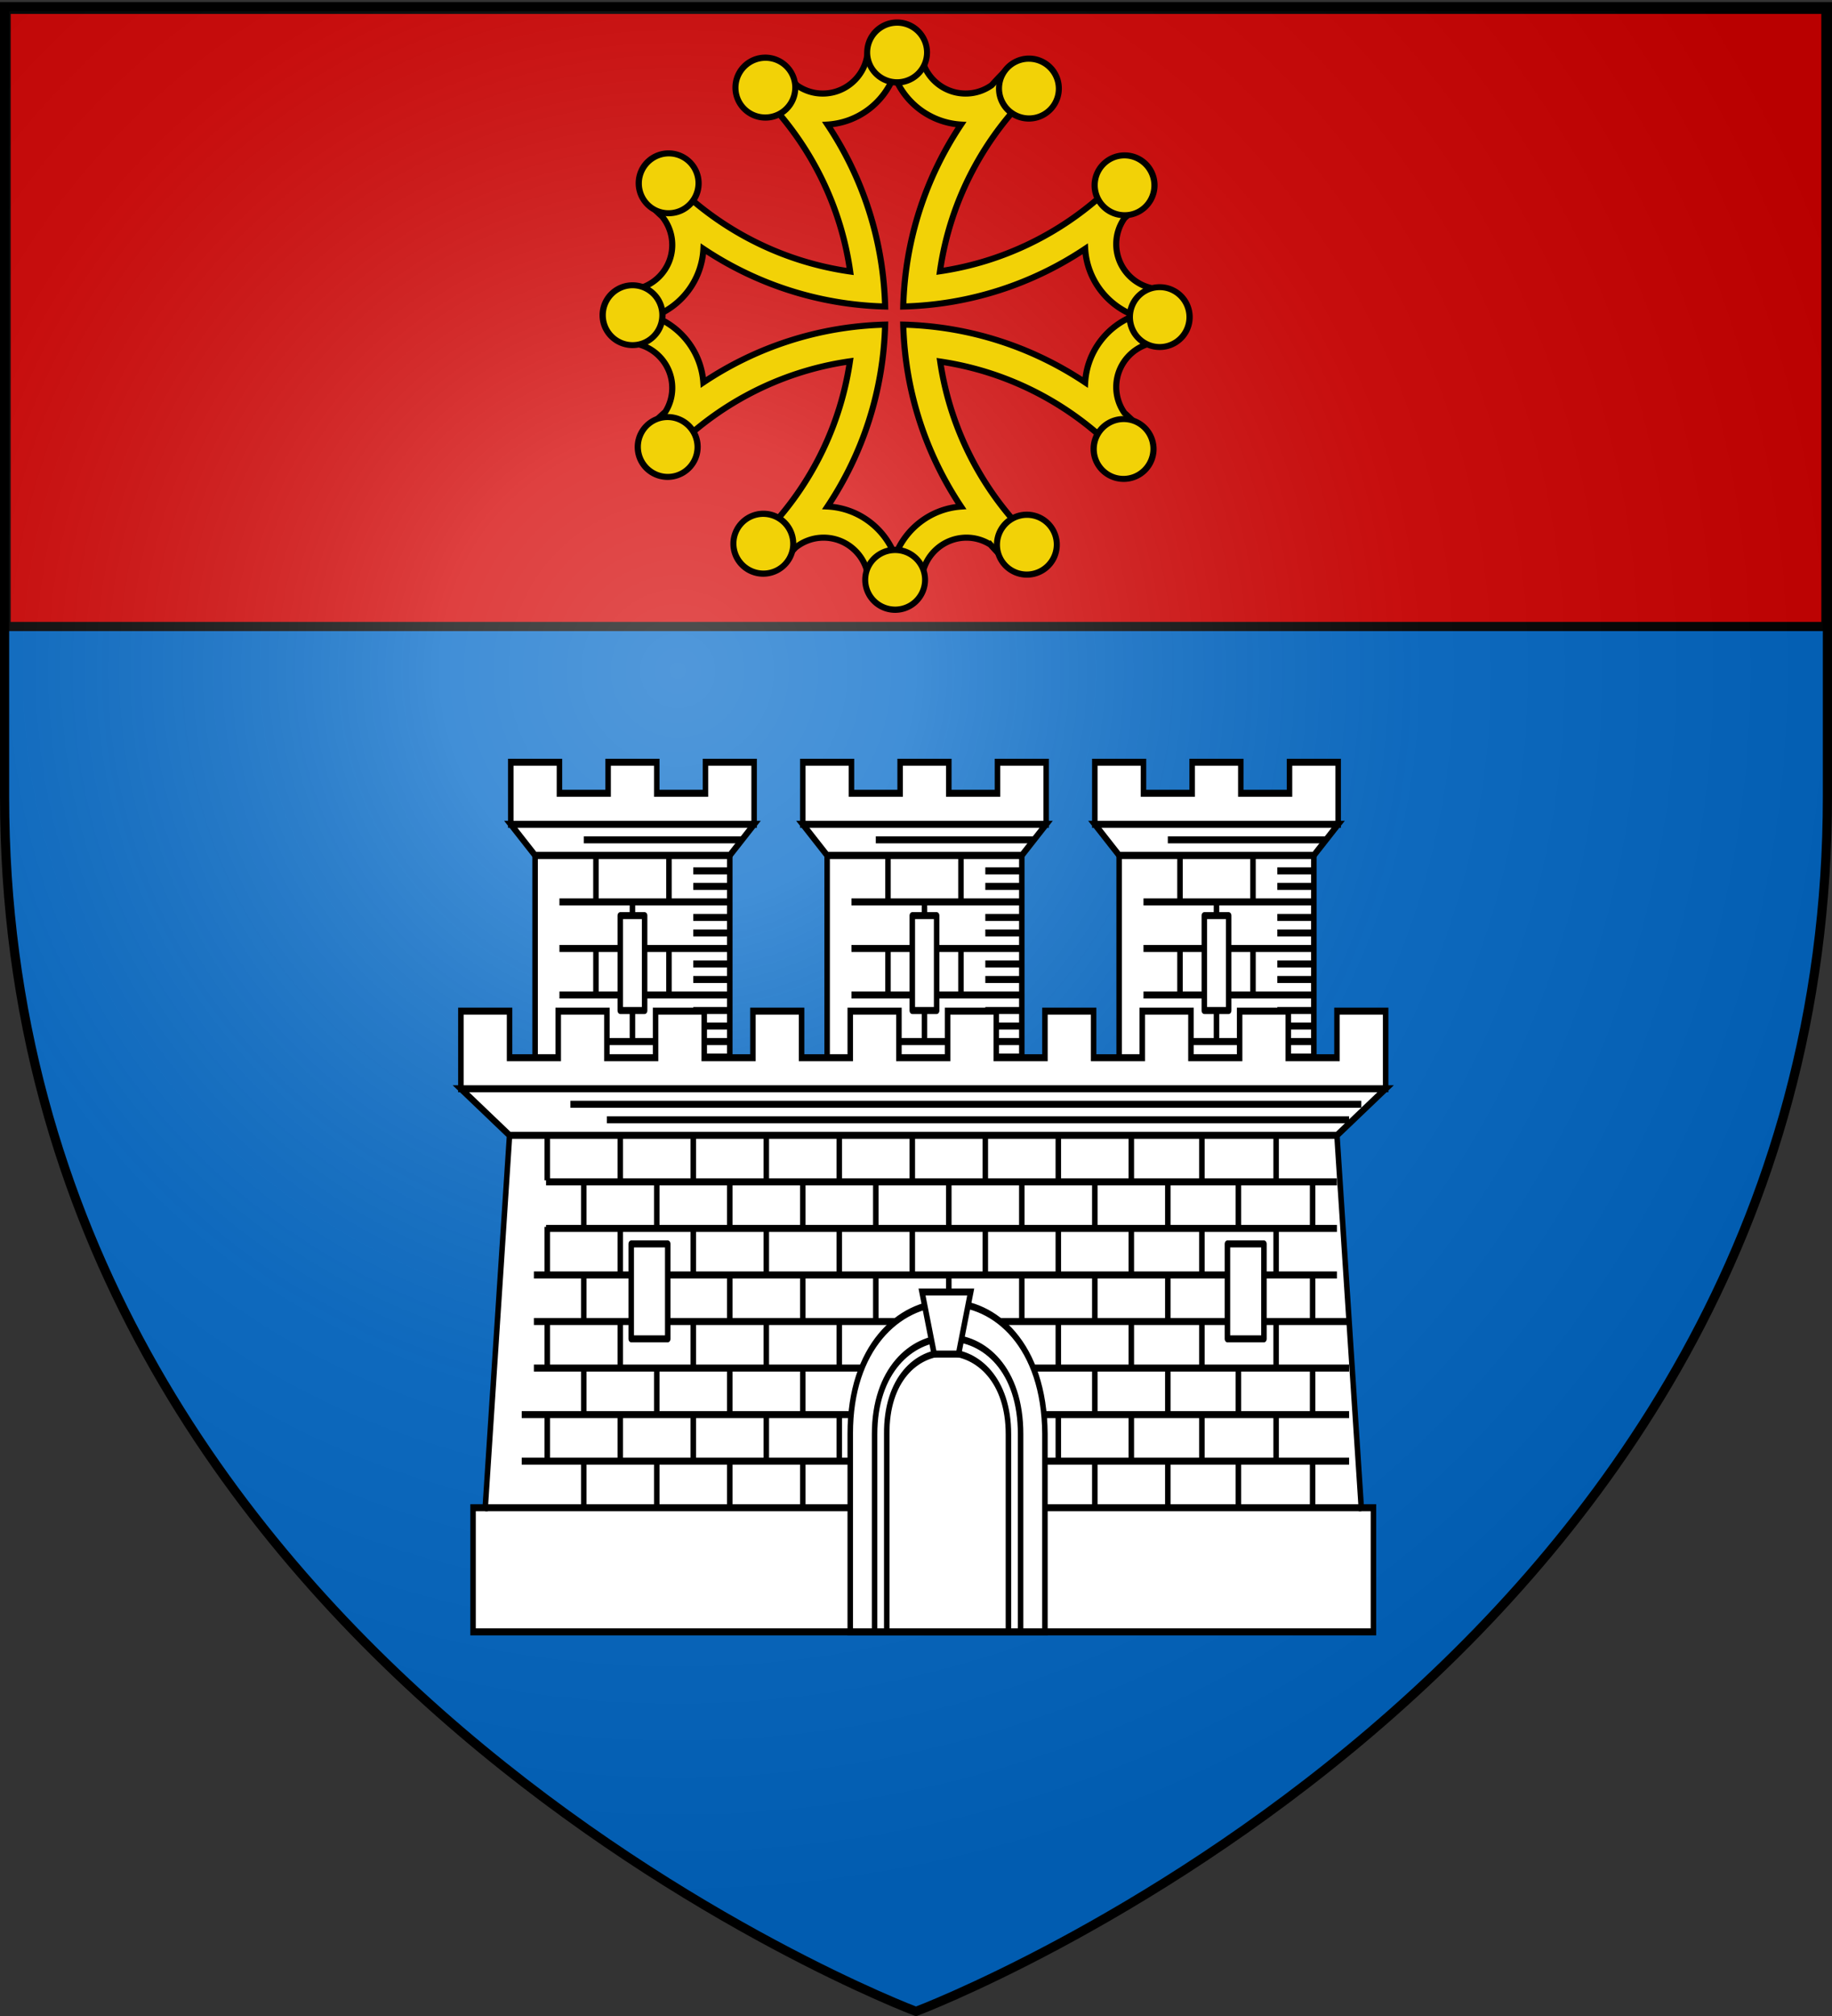
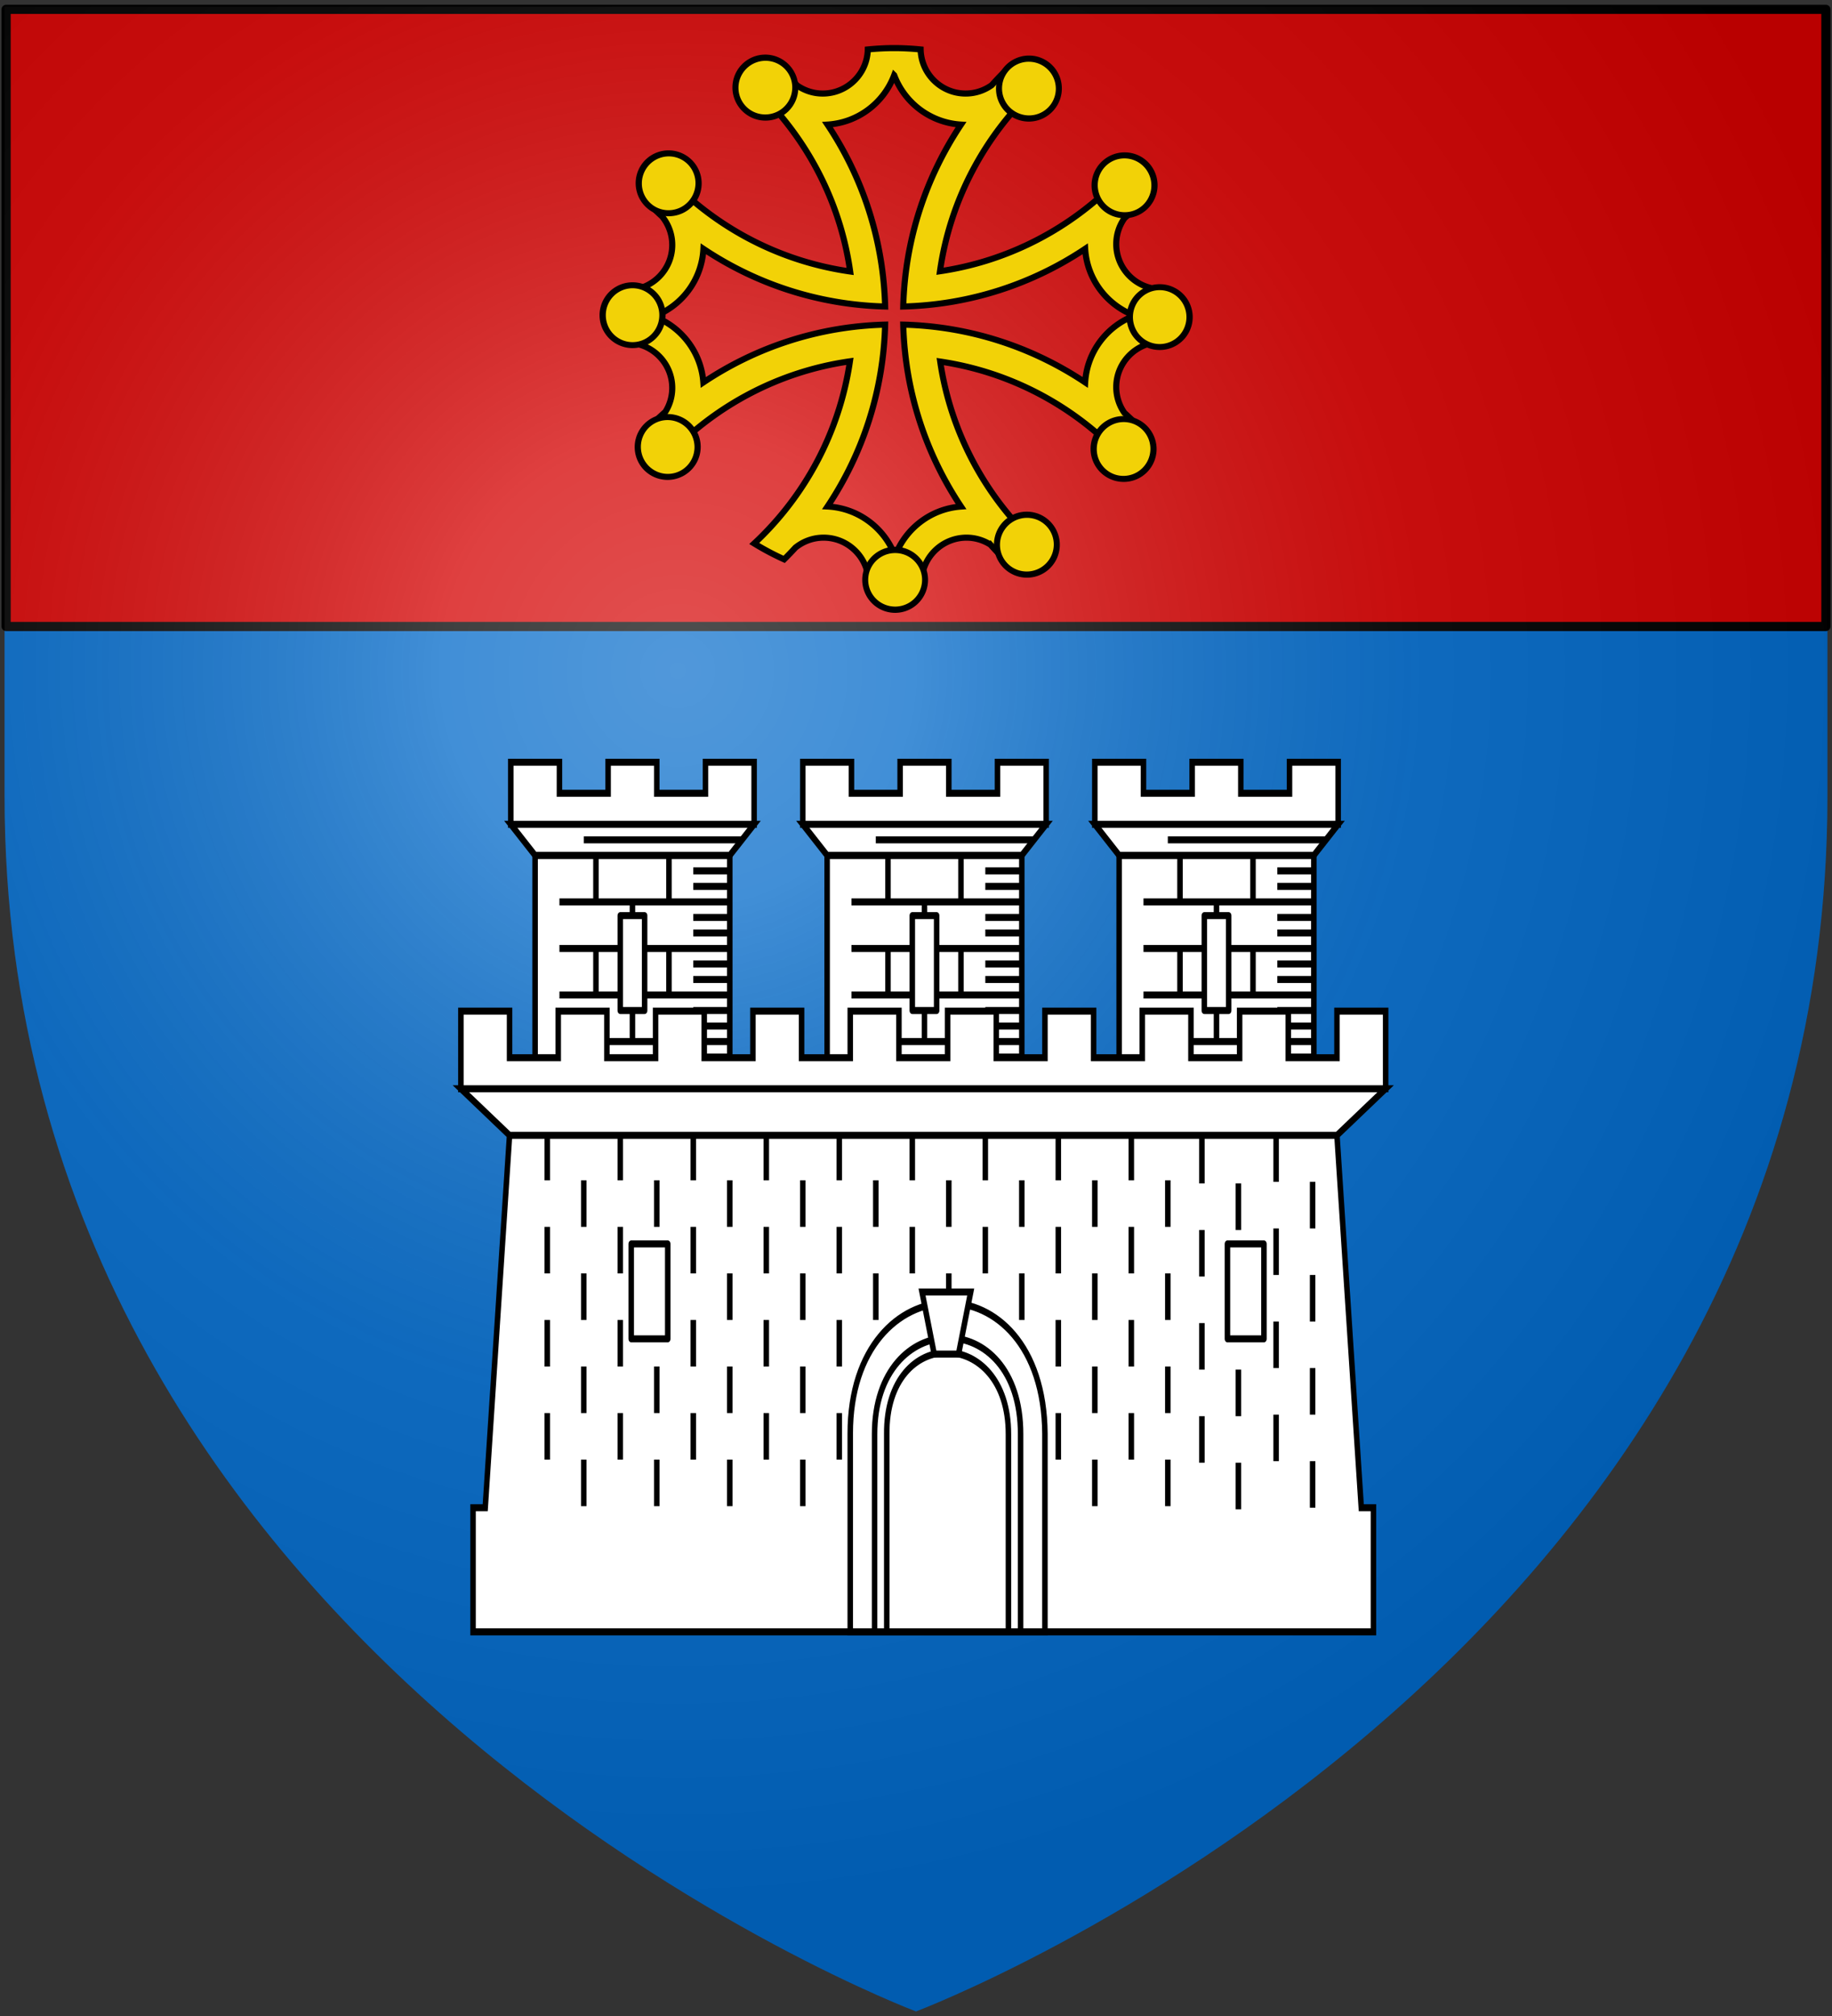
<svg xmlns="http://www.w3.org/2000/svg" xmlns:xlink="http://www.w3.org/1999/xlink" width="600" height="660" version="1.0">
  <rect width="100%" height="100%" fill="#333333" stroke="none" />
  <defs>
    <radialGradient xlink:href="#a" id="b" cx="221.445" cy="226.331" r="300" fx="221.445" fy="226.331" gradientTransform="matrix(1.353 0 0 1.349 -77.63 -85.747)" gradientUnits="userSpaceOnUse" />
    <linearGradient id="a">
      <stop offset="0" style="stop-color:#fff;stop-opacity:.314" />
      <stop offset=".19" style="stop-color:#fff;stop-opacity:.251" />
      <stop offset=".6" style="stop-color:#6b6b6b;stop-opacity:.125" />
      <stop offset="1" style="stop-color:#000;stop-opacity:.125" />
    </linearGradient>
  </defs>
  <g style="display:inline">
    <path d="M300 658.5s298.5-112.32 298.5-397.772V2.176H1.5v258.552C1.5 546.18 300 658.5 300 658.5" style="fill:#0169c9;fill-opacity:1;fill-rule:evenodd;stroke:none;stroke-width:1px;stroke-linecap:butt;stroke-linejoin:miter;stroke-opacity:1" />
    <path d="M2.002 3.061h595.997v202.038H2.002z" style="fill:#d40000;fill-opacity:1;fill-rule:evenodd;stroke:#000;stroke-width:3.003;stroke-linecap:round;stroke-linejoin:round;stroke-miterlimit:4;stroke-dasharray:none;stroke-opacity:1" />
  </g>
  <path d="M300 658.5s298.5-112.32 298.5-397.772V2.176H1.5v258.552C1.5 546.18 300 658.5 300 658.5" style="fill:url(#b);fill-opacity:1;fill-rule:evenodd;stroke:none" />
  <g style="stroke:#000;stroke-width:5.156;stroke-miterlimit:4;stroke-opacity:1;stroke-dasharray:none">
    <g style="fill:#f2d207;fill-opacity:1;stroke:#000;stroke-width:3.245;stroke-miterlimit:4;stroke-opacity:1;stroke-dasharray:none;display:inline">
      <path d="M2201.485 500.703c-4.745 0-9.406.264-14.032.72-.287 12.979-10.92 23.437-23.969 23.437-5.109 0-9.834-1.64-13.718-4.375a188 188 0 0 0-6.813-7.188 142 142 0 0 0-15.875 8.438c1.812 1.692 3.58 3.419 5.313 5.187.935 1.118 1.951 2.146 3 3.156.068.066.118.154.187.22 22.38 24.155 37.657 54.948 42.5 89.124-38.334-5.43-72.438-23.99-97.656-50.969-3.13 5.082-5.986 10.366-8.469 15.844 2 1.999 4.038 3.968 6.125 5.875a23.9 23.9 0 0 1 5.406 15.156c0 13.07-10.49 23.685-23.5 23.938-.424 4.473-.625 9.01-.624 13.594 0 4.893.235 9.733.718 14.5 12.965.303 23.406 10.93 23.406 23.968 0 4.662-1.343 9.012-3.656 12.688-2.694 2.399-5.32 4.862-7.875 7.406a142 142 0 0 0 8.781 16.375c25.164-26.772 59.09-45.195 97.22-50.625-5.59 37.992-24.078 71.785-50.876 96.813a142 142 0 0 0 15.906 8.437 177 177 0 0 0 5.97-6.219c4.112-3.317 9.315-5.312 15-5.312 13.058 0 23.667 10.474 23.937 23.469 4.483.427 8.999.656 13.593.656 4.894 0 9.734-.267 14.5-.75h.032c.32-12.95 10.91-23.375 23.937-23.375 4.68 0 9.034 1.39 12.719 3.719a187 187 0 0 0 7.375 7.812 142 142 0 0 0 16.406-8.781c-26.566-24.969-44.913-58.578-50.5-96.344 37.756 5.59 71.382 23.91 96.344 50.469a142 142 0 0 0 8.75-16.406 184 184 0 0 0-7.156-6.782 23.83 23.83 0 0 1-4.344-13.718c0-13.038 10.44-23.635 23.406-23.938a143.7 143.7 0 0 0 0-28.094c-12.965-.303-23.406-10.93-23.406-23.968 0-5.125 1.624-9.86 4.375-13.75a185 185 0 0 0 7.125-6.75 142 142 0 0 0-8.438-15.907 163 163 0 0 1-5.437 5.563 41 41 0 0 0-3.156 2.969c-23.93 22.148-54.399 37.336-88.188 42.312 5.433-38.129 23.876-72.065 50.656-97.219a142 142 0 0 0-16.406-8.78 194 194 0 0 0-6.75 7.124c-3.911 2.775-8.693 4.437-13.844 4.438-13.048 0-23.651-10.458-23.937-23.438-4.626-.455-9.318-.719-14.063-.719zm0 14.407c5.485 14.653 19.219 25.259 35.53 26.25-18.59 27.816-29.794 60.966-30.718 96.687 35.72-.918 68.905-12.078 96.719-30.656 1.01 16.286 11.647 29.978 26.281 35.469-14.648 5.483-25.284 19.195-26.281 35.5-27.814-18.579-61-29.77-96.719-30.688.924 35.712 12.136 68.875 30.719 96.688-16.107 1.16-29.618 11.77-35.063 26.28-5.53-14.773-19.418-25.473-35.906-26.312 18.559-27.803 29.702-60.956 30.625-96.656-35.713.924-68.844 12.136-96.656 30.719-1.16-16.107-11.77-29.618-26.282-35.063 14.781-5.532 25.483-19.439 26.313-35.937 27.804 18.568 60.927 29.733 96.625 30.656-.924-35.723-12.075-68.872-30.656-96.687 16.294-1.003 29.976-11.611 35.468-26.25z" style="fill:#f2d207;fill-opacity:1;fill-rule:evenodd;stroke:#000;stroke-width:3.245;stroke-linecap:butt;stroke-linejoin:miter;stroke-miterlimit:4;stroke-opacity:1;stroke-dasharray:none" transform="matrix(.616 0 0 .616 -1063.258 -292.688)" />
      <g style="fill:#f2d207;fill-opacity:1;stroke:#000;stroke-width:3.245;stroke-miterlimit:4;stroke-opacity:1;stroke-dasharray:none">
-         <path d="M1455 387.862a20.5 19.5 0 1 1-41 0 20.5 19.5 0 1 1 41 0z" style="fill:#f2d207;fill-opacity:1;fill-rule:evenodd;stroke:#000;stroke-width:4.083;stroke-linecap:butt;stroke-linejoin:miter;stroke-miterlimit:4;stroke-opacity:1;stroke-dasharray:none" transform="matrix(.478 0 0 .502 -391.879 -177.527)" />
        <path d="M1455 387.862a20.5 19.5 0 1 1-41 0 20.5 19.5 0 1 1 41 0z" style="fill:#f2d207;fill-opacity:1;fill-rule:evenodd;stroke:#000;stroke-width:4.083;stroke-linecap:butt;stroke-linejoin:miter;stroke-miterlimit:4;stroke-opacity:1;stroke-dasharray:none" transform="matrix(.414 -.239 .251 .435 -440.57 202.813)" />
-         <path d="M1455 387.862a20.5 19.5 0 1 1-41 0 20.5 19.5 0 1 1 41 0z" style="fill:#f2d207;fill-opacity:1;fill-rule:evenodd;stroke:#000;stroke-width:4.083;stroke-linecap:butt;stroke-linejoin:miter;stroke-miterlimit:4;stroke-opacity:1;stroke-dasharray:none" transform="matrix(-.414 -.239 .251 -.435 746.526 689.568)" />
+         <path d="M1455 387.862z" style="fill:#f2d207;fill-opacity:1;fill-rule:evenodd;stroke:#000;stroke-width:4.083;stroke-linecap:butt;stroke-linejoin:miter;stroke-miterlimit:4;stroke-opacity:1;stroke-dasharray:none" transform="matrix(-.414 -.239 .251 -.435 746.526 689.568)" />
        <path d="M1455 387.862a20.5 19.5 0 1 1-41 0 20.5 19.5 0 1 1 41 0z" style="fill:#f2d207;fill-opacity:1;fill-rule:evenodd;stroke:#000;stroke-width:4.083;stroke-linecap:butt;stroke-linejoin:miter;stroke-miterlimit:4;stroke-opacity:1;stroke-dasharray:none" transform="matrix(-.478 0 0 -.502 978.86 384.53)" />
        <path d="M1455 387.862a20.5 19.5 0 1 1-41 0 20.5 19.5 0 1 1 41 0z" style="fill:#f2d207;fill-opacity:1;fill-rule:evenodd;stroke:#000;stroke-width:4.083;stroke-linecap:butt;stroke-linejoin:miter;stroke-miterlimit:4;stroke-opacity:1;stroke-dasharray:none" transform="matrix(-.414 .239 -.251 -.435 1027.55 4.19)" />
        <path d="M1455 387.862a20.5 19.5 0 1 1-41 0 20.5 19.5 0 1 1 41 0z" style="fill:#f2d207;fill-opacity:1;fill-rule:evenodd;stroke:#000;stroke-width:4.083;stroke-linecap:butt;stroke-linejoin:miter;stroke-miterlimit:4;stroke-opacity:1;stroke-dasharray:none" transform="matrix(-.239 .414 -.435 -.251 879.551 -349.54)" />
        <path d="M1455 387.862a20.5 19.5 0 1 1-41 0 20.5 19.5 0 1 1 41 0z" style="fill:#f2d207;fill-opacity:1;fill-rule:evenodd;stroke:#000;stroke-width:4.083;stroke-linecap:butt;stroke-linejoin:miter;stroke-miterlimit:4;stroke-opacity:1;stroke-dasharray:none" transform="matrix(0 .478 -.502 0 574.518 -581.878)" />
        <path d="M1455 387.862a20.5 19.5 0 1 1-41 0 20.5 19.5 0 1 1 41 0z" style="fill:#f2d207;fill-opacity:1;fill-rule:evenodd;stroke:#000;stroke-width:4.083;stroke-linecap:butt;stroke-linejoin:miter;stroke-miterlimit:4;stroke-opacity:1;stroke-dasharray:none" transform="matrix(.239 .414 -.435 .251 194.181 -630.57)" />
        <path d="M1455 387.862a20.5 19.5 0 1 1-41 0 20.5 19.5 0 1 1 41 0z" style="fill:#f2d207;fill-opacity:1;fill-rule:evenodd;stroke:#000;stroke-width:4.083;stroke-linecap:butt;stroke-linejoin:miter;stroke-miterlimit:4;stroke-opacity:1;stroke-dasharray:none" transform="matrix(.414 .239 -.251 .435 -159.544 -482.567)" />
        <path d="M1455 387.862a20.5 19.5 0 1 1-41 0 20.5 19.5 0 1 1 41 0z" style="fill:#f2d207;fill-opacity:1;fill-rule:evenodd;stroke:#000;stroke-width:4.083;stroke-linecap:butt;stroke-linejoin:miter;stroke-miterlimit:4;stroke-opacity:1;stroke-dasharray:none" transform="matrix(.239 -.414 .435 .251 -292.569 556.542)" />
        <path d="M1455 387.862a20.5 19.5 0 1 1-41 0 20.5 19.5 0 1 1 41 0z" style="fill:#f2d207;fill-opacity:1;fill-rule:evenodd;stroke:#000;stroke-width:4.083;stroke-linecap:butt;stroke-linejoin:miter;stroke-miterlimit:4;stroke-opacity:1;stroke-dasharray:none" transform="matrix(0 -.478 .502 0 12.465 788.88)" />
        <path d="M1455 387.862a20.5 19.5 0 1 1-41 0 20.5 19.5 0 1 1 41 0z" style="fill:#f2d207;fill-opacity:1;fill-rule:evenodd;stroke:#000;stroke-width:4.083;stroke-linecap:butt;stroke-linejoin:miter;stroke-miterlimit:4;stroke-opacity:1;stroke-dasharray:none" transform="matrix(-.239 -.414 .435 -.251 392.801 837.57)" />
      </g>
    </g>
  </g>
  <g style="stroke:#000;stroke-width:2.258;stroke-miterlimit:4;stroke-opacity:1;stroke-dasharray:none" transform="matrix(.797 0 0 1.016 75.23 -49.96)">
    <use xlink:href="#c" width="600" height="660" style="stroke:#000;stroke-width:2.258;stroke-miterlimit:4;stroke-opacity:1;stroke-dasharray:none" transform="translate(240)" />
    <use xlink:href="#c" width="600" height="660" style="stroke:#000;stroke-width:2.258;stroke-miterlimit:4;stroke-opacity:1;stroke-dasharray:none" transform="translate(120)" />
    <g id="c" style="stroke:#000;stroke-width:2.258;stroke-miterlimit:4;stroke-opacity:1;stroke-dasharray:none">
      <path d="M135 310h80v79.708h-80z" style="fill:#fff;fill-opacity:1;fill-rule:evenodd;stroke:#000;stroke-width:2.258;stroke-linecap:round;stroke-linejoin:round;stroke-miterlimit:4;stroke-opacity:1;stroke-dasharray:none" transform="translate(-9.5 14.792)" />
      <path d="m125 300 10 10h80l10-10zM125 300v-20h20v10h20v-10h20v10h20v-10h20v20z" style="fill:#fff;fill-opacity:1;fill-rule:evenodd;stroke:#000;stroke-width:2.258;stroke-linecap:butt;stroke-linejoin:miter;stroke-miterlimit:4;stroke-opacity:1;stroke-dasharray:none" transform="translate(-9.5 14.792)" />
      <path d="M155 305h65M215 325h-70M215 340h-70M215 355h-70M215 370h-70M215 385h-70M215 375h-15M215 380h-15M215 315h-15M215 320h-15M215 330h-15M215 335h-15M215 345h-15M215 350h-15M215 360h-15M215 365h-15M190 310v15M190 340v15M190 370v15M160 325v-15M160 340v15M160 370v15M175 370v-15M175 325v15" style="fill:none;stroke:#000;stroke-width:2.258;stroke-linecap:butt;stroke-linejoin:miter;stroke-miterlimit:4;stroke-opacity:1;stroke-dasharray:none" transform="translate(-9.5 14.792)" />
      <path d="M170 329.417h10V360h-10z" style="fill:#fff;fill-opacity:1;fill-rule:evenodd;stroke:#000;stroke-width:2.258;stroke-linecap:round;stroke-linejoin:round;stroke-miterlimit:4;stroke-opacity:1;stroke-dasharray:none" transform="translate(-9.5 14.792)" />
    </g>
    <path d="m115 415-10 120h-5v40h370v-40h-5l-10-120H115zM95 375h20v15h20v-15h20v15h20v-15h20v15h20v-15h20v15h20v-15h20v15h20v-15h20v15h20v-15h20v15h20v-15h20v15h20v-15h20v15h20v-15h20v25H95zM95 400l20 15h340l20-15z" style="fill:#fff;fill-opacity:1;fill-rule:evenodd;stroke:#000;stroke-width:2.258;stroke-linecap:butt;stroke-linejoin:miter;stroke-miterlimit:4;stroke-opacity:1;stroke-dasharray:none" />
-     <path d="M140 405h325M155 410h305M105 535h360M130 430h325M130 445h325M125 460h330M125 475h335M125 490h335M120 505h340M120 520h340" style="fill:none;stroke:#000;stroke-width:2.258;stroke-linecap:butt;stroke-linejoin:miter;stroke-miterlimit:4;stroke-opacity:1;stroke-dasharray:none" />
    <g id="d" style="stroke:#000;stroke-width:2.258;stroke-miterlimit:4;stroke-opacity:1;stroke-dasharray:none">
      <path d="M430 415v15M445 430v15M430 445v15M430 475v15M430 505v15M445 460v15M445 490v15M445 520v15" style="fill:none;stroke:#000;stroke-width:2.258;stroke-linecap:butt;stroke-linejoin:miter;stroke-miterlimit:4;stroke-opacity:1;stroke-dasharray:none" />
    </g>
    <use xlink:href="#d" width="600" height="660" style="stroke:#000;stroke-width:2.258;stroke-miterlimit:4;stroke-opacity:1;stroke-dasharray:none" transform="translate(-30.5 .5)" />
    <use xlink:href="#d" width="600" height="660" style="stroke:#000;stroke-width:2.258;stroke-miterlimit:4;stroke-opacity:1;stroke-dasharray:none" transform="translate(-59.5 -.5)" />
    <use xlink:href="#d" width="600" height="660" style="stroke:#000;stroke-width:2.258;stroke-miterlimit:4;stroke-opacity:1;stroke-dasharray:none" transform="translate(-89.5 -.5)" />
    <use xlink:href="#d" width="600" height="660" style="stroke:#000;stroke-width:2.258;stroke-miterlimit:4;stroke-opacity:1;stroke-dasharray:none" transform="translate(-119.5 -.5)" />
    <use xlink:href="#d" width="600" height="660" style="stroke:#000;stroke-width:2.258;stroke-miterlimit:4;stroke-opacity:1;stroke-dasharray:none" transform="translate(-149.5 -.5)" />
    <use xlink:href="#d" width="600" height="660" style="stroke:#000;stroke-width:2.258;stroke-miterlimit:4;stroke-opacity:1;stroke-dasharray:none" transform="translate(-179.5 -.5)" />
    <use xlink:href="#d" width="600" height="660" style="stroke:#000;stroke-width:2.258;stroke-miterlimit:4;stroke-opacity:1;stroke-dasharray:none" transform="translate(-209.5 -.5)" />
    <use xlink:href="#d" width="600" height="660" style="stroke:#000;stroke-width:2.258;stroke-miterlimit:4;stroke-opacity:1;stroke-dasharray:none" transform="translate(-239.5 -.5)" />
    <use xlink:href="#d" width="600" height="660" style="stroke:#000;stroke-width:2.258;stroke-miterlimit:4;stroke-opacity:1;stroke-dasharray:none" transform="translate(-269.5 -.5)" />
    <use xlink:href="#d" width="600" height="660" style="stroke:#000;stroke-width:2.258;stroke-miterlimit:4;stroke-opacity:1;stroke-dasharray:none" transform="translate(-299.5 -.5)" />
    <g style="stroke:#000;stroke-width:2.258;stroke-miterlimit:4;stroke-opacity:1;stroke-dasharray:none">
      <path d="M255 575v-63.87c-.026-55.42 79.42-56.916 80 0V575z" style="fill:#fff;fill-rule:evenodd;stroke:#000;stroke-width:2.258;stroke-linecap:butt;stroke-linejoin:miter;stroke-miterlimit:4;stroke-opacity:1;stroke-dasharray:none" />
      <path d="M265 575v-63.668c-.02-41.004 60.125-41.745 59.996 0V575z" style="fill:#fff;fill-rule:evenodd;stroke:#000;stroke-width:2.258;stroke-linecap:butt;stroke-linejoin:miter;stroke-miterlimit:4;stroke-opacity:1;stroke-dasharray:none" />
      <path d="M270 575v-63.668c-.435-35.49 50.107-34.727 50 0V575z" style="fill:#fff;fill-rule:evenodd;stroke:#000;stroke-width:2.258;stroke-linecap:butt;stroke-linejoin:miter;stroke-miterlimit:4;stroke-opacity:1;stroke-dasharray:none" />
      <path d="m284.5 465.5 5 20h10l5-20z" style="fill:#fff;fill-rule:evenodd;stroke:#000;stroke-width:2.258;stroke-linecap:butt;stroke-linejoin:miter;stroke-miterlimit:4;stroke-opacity:1;stroke-dasharray:none" />
    </g>
    <path id="e" d="M165 450h15v30.583h-15z" style="fill:#fff;fill-opacity:1;fill-rule:evenodd;stroke:#000;stroke-width:2.258;stroke-linecap:round;stroke-linejoin:round;stroke-miterlimit:4;stroke-opacity:1;stroke-dasharray:none" />
    <use xlink:href="#e" width="600" height="660" style="stroke:#000;stroke-width:2.258;stroke-miterlimit:4;stroke-opacity:1;stroke-dasharray:none" transform="translate(245)" />
  </g>
-   <path d="M300 658.5S1.5 546.18 1.5 260.728V2.176h597v258.552C598.5 546.18 300 658.5 300 658.5z" style="opacity:1;fill:none;fill-opacity:1;fill-rule:evenodd;stroke:#000;stroke-width:3;stroke-linecap:butt;stroke-linejoin:miter;stroke-miterlimit:4;stroke-dasharray:none;stroke-opacity:1" />
</svg>